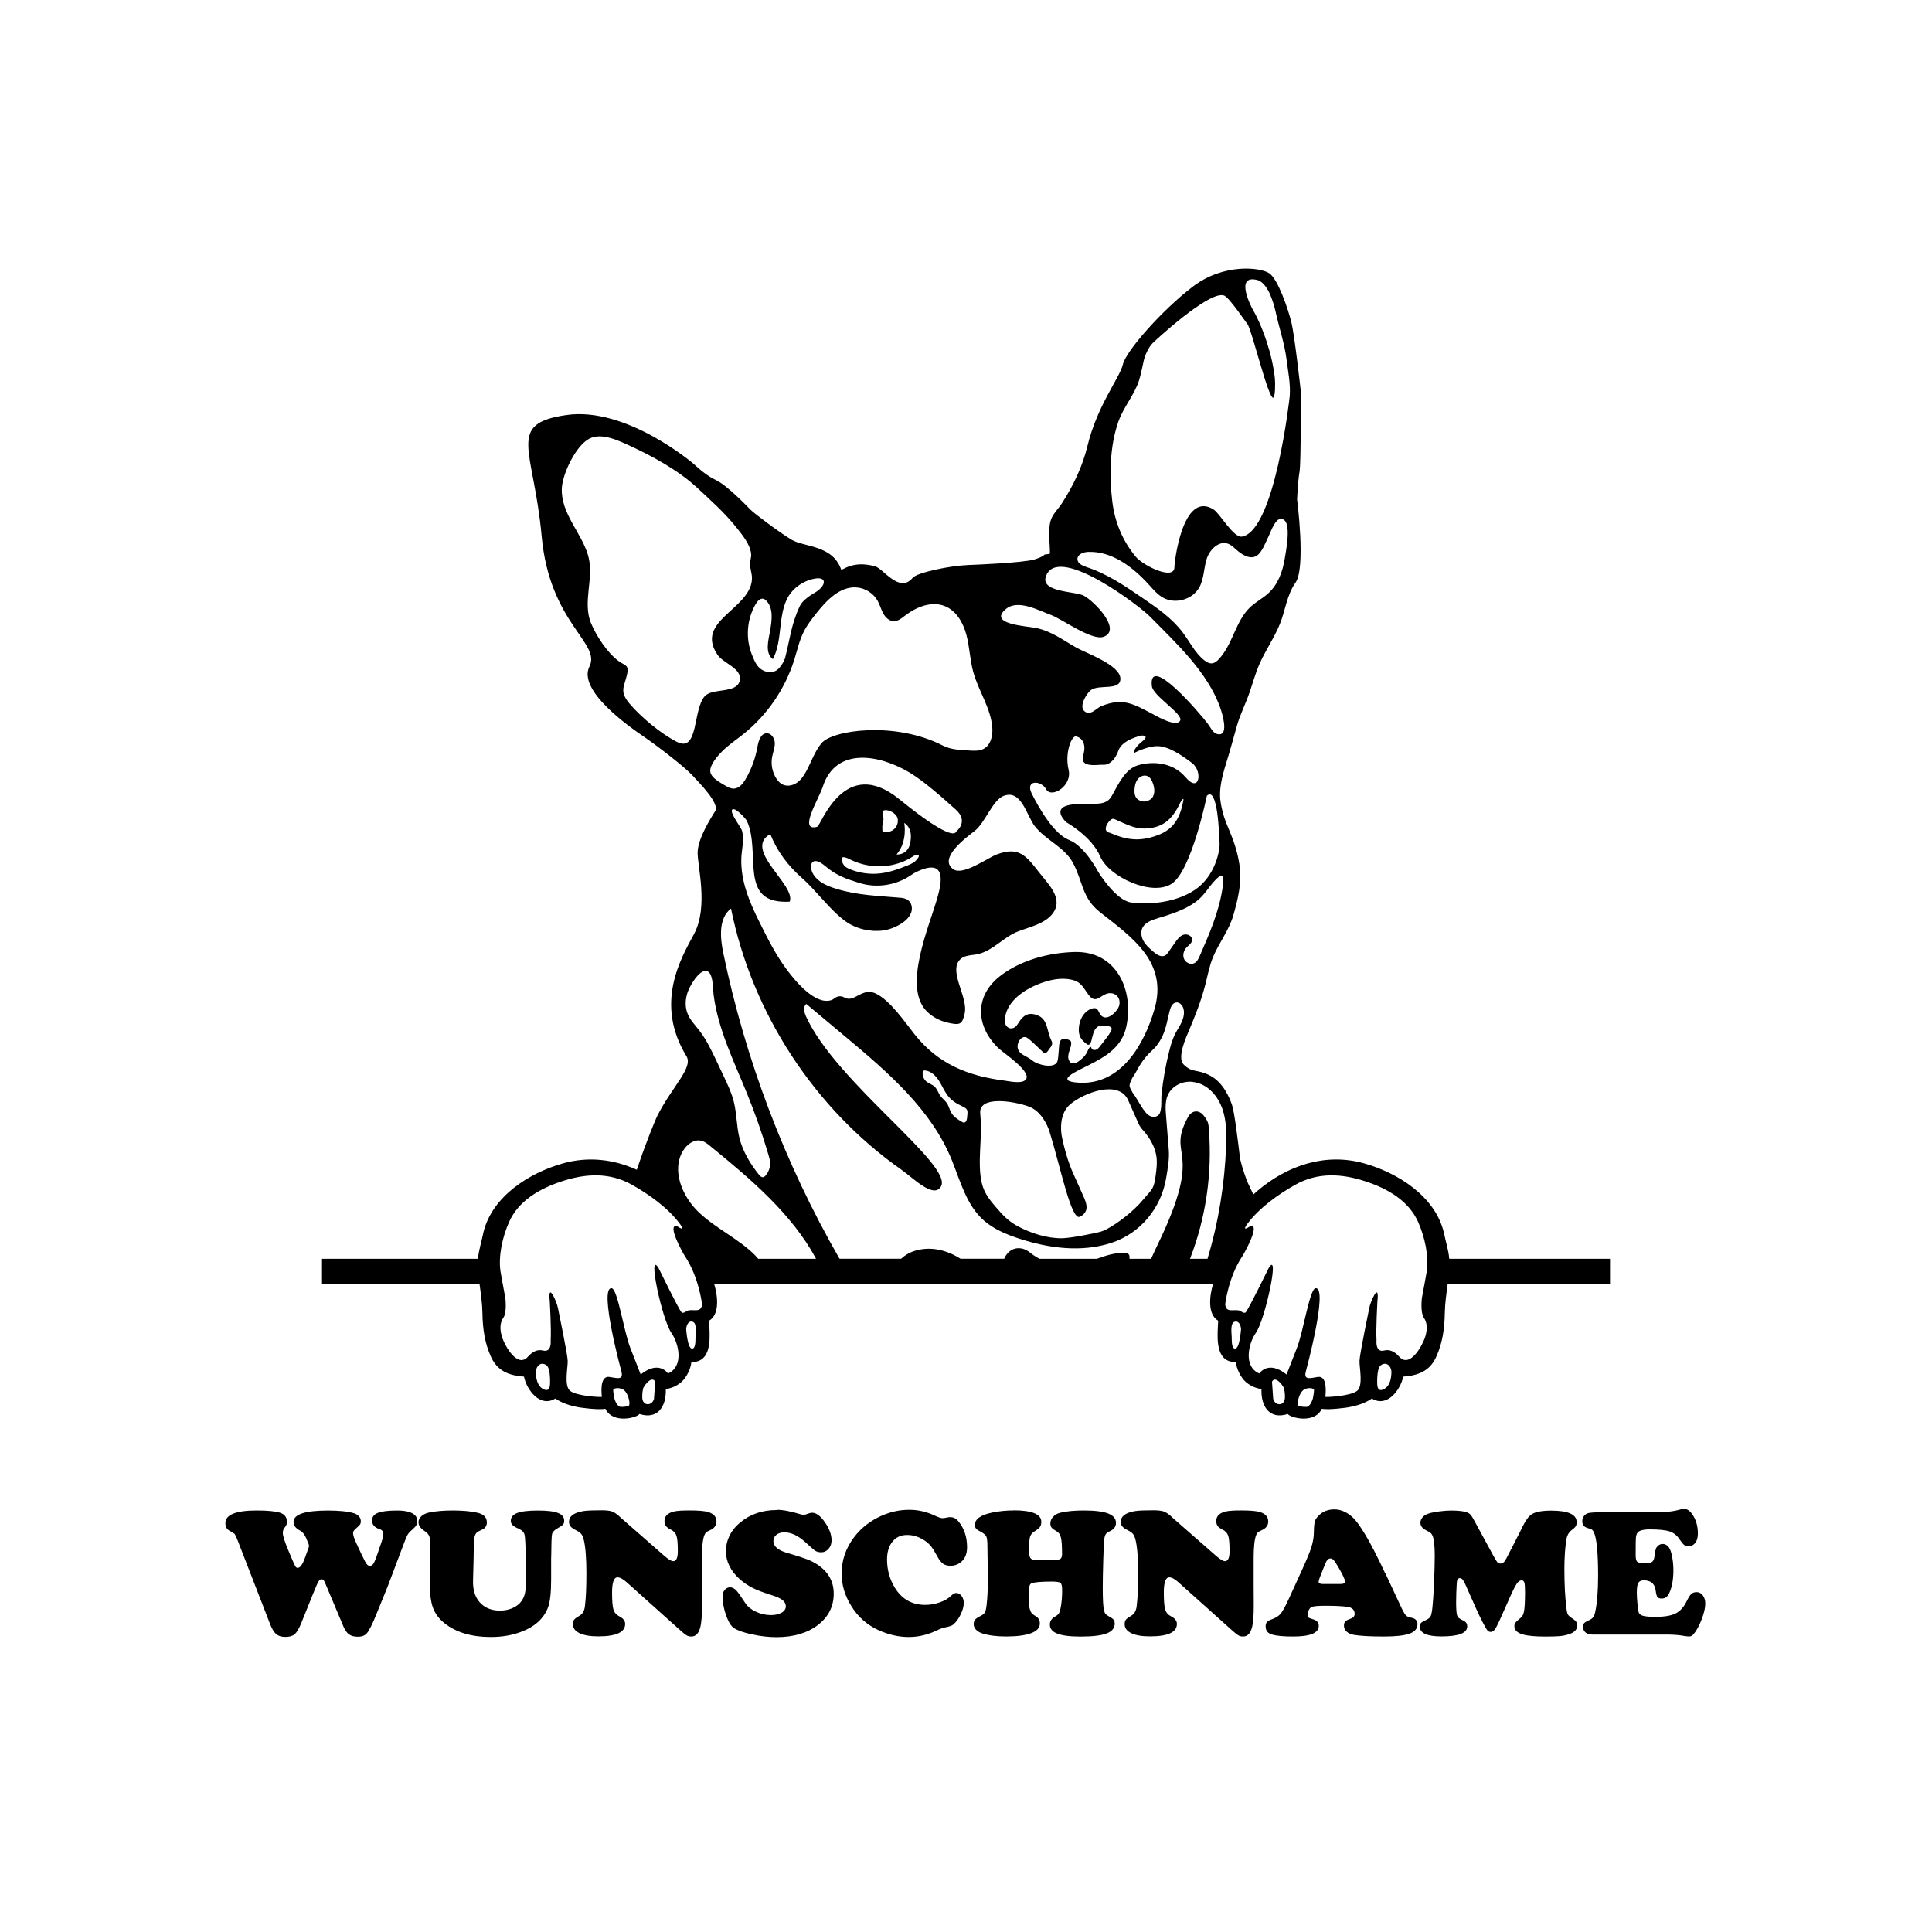
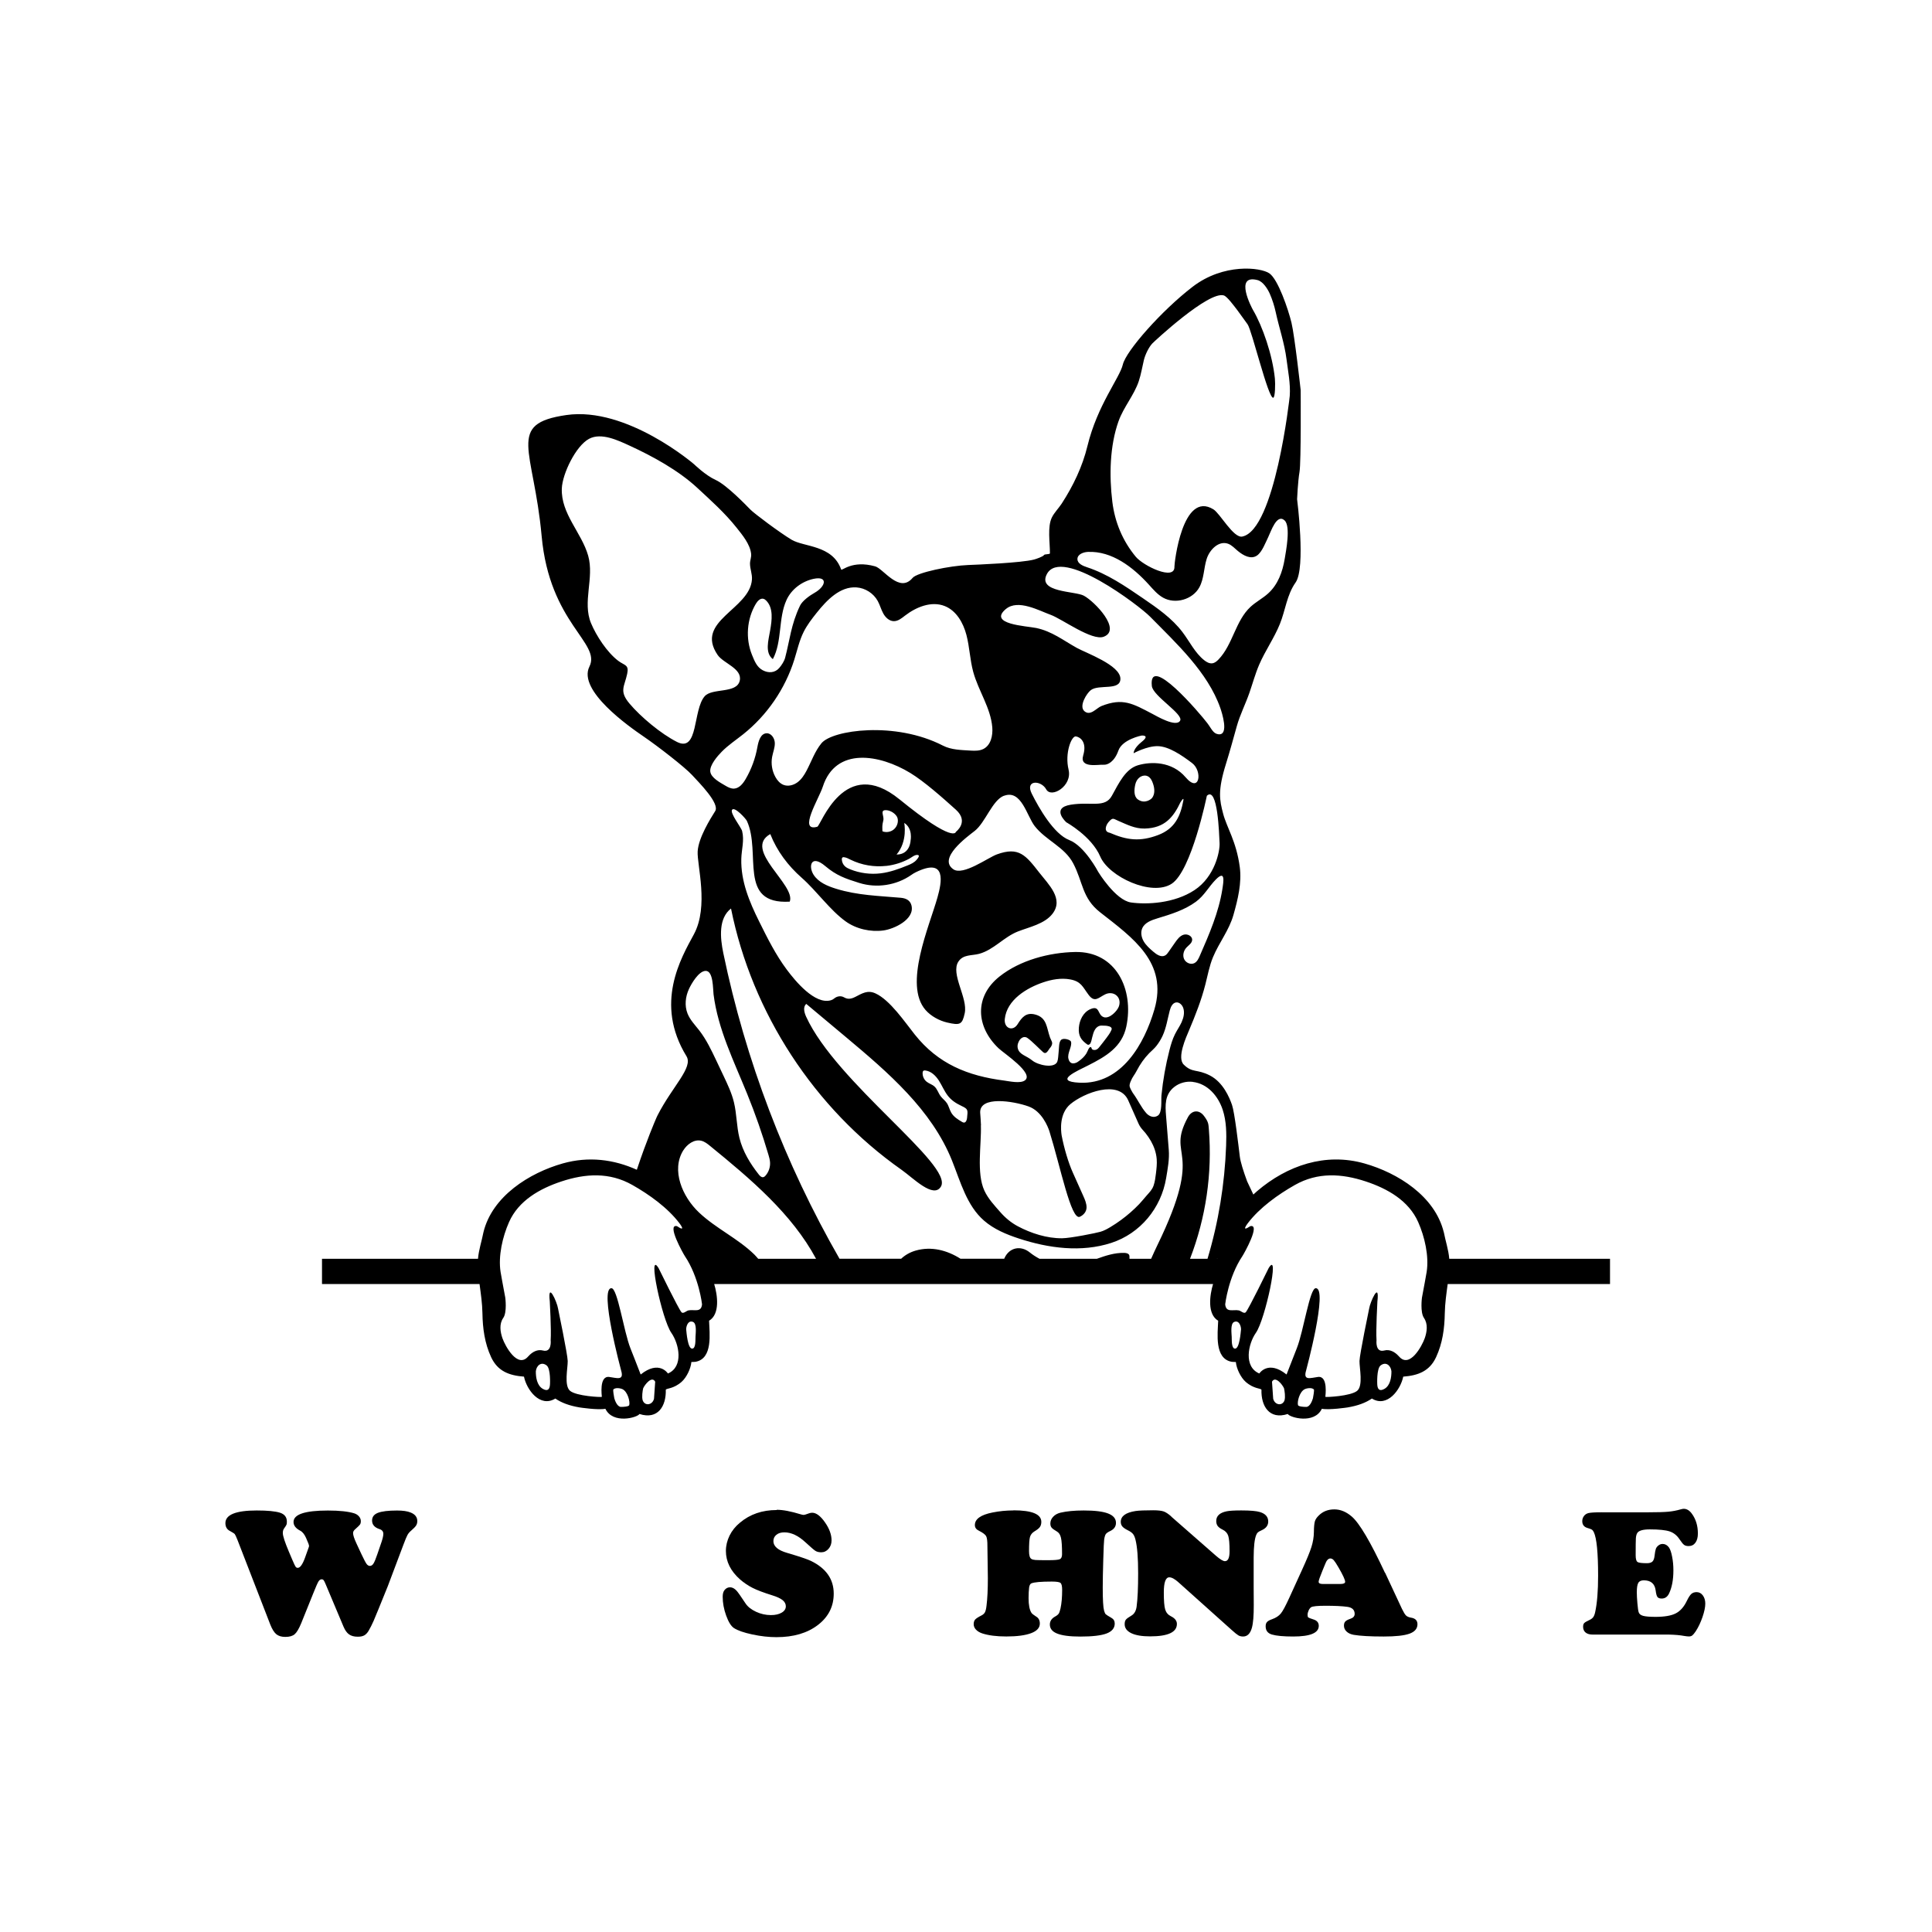
<svg xmlns="http://www.w3.org/2000/svg" width="1500" height="1500" viewBox="0 0 1500 1500">
  <g transform="translate(250.0, 208.574)">
    <svg width="1000" height="892.852" viewBox="0 0 529.64 472.89">
      2000/svg" viewBox="0 0 529.64 472.89"&gt;<defs>
        <style>.cls-1{fill-rule:evenodd;}</style>
      </defs>
      <path class="cls-1" d="M453.14,431.5c1.7,2.45,1.25,5.66.32,8.32-1.13,3.22-6.21,12.57-10.56,7.52-.02-.02-.17-.19-.2-.2-1.53-1.7-3.66-2.86-5.86-2.27-3.82,1.01-3.21-4.23-3.21-4.23-.29-4.25.36-15.92.36-15.92.99-8.68-2.99.21-3.39,2.92,0,0-3.93,18.88-3.97,21.55-.05,2.89,1.59,10.15-.97,12.27-2.64,2.18-12.77,2.69-13.07,2.47-.03-.14,1.26-8.75-3.03-8.18-3.16.42-6.17,1.64-4.89-2.64,0,0,9.17-33.95,3.99-33.85-2.5-.1-5.02,17.65-7.81,24.7,0,0-3.19,8.08-4.19,10.72-.02.03-.05.05-.03.06-7.6-6.09-11.2-.41-11.2-.41-6.55-2.78-4.6-12.16-1.4-16.73,3.82-5.4,10.03-34.44,5.24-26.6,0,0-8.15,16.71-9.41,18.15-.71.76-2.01-.59-2.83-.76-2.38-.48-5.28,1.07-5.63-2.5,0,0,1.25-11.16,7.07-19.82.72-1.08,7.58-13.3,3.28-12.33,0,0-.03,0-.05.02-3.98,2.66-1.15-.99-.99-1.23,4.82-6.36,12.43-11.81,19.37-15.73,9.36-5.29,19.21-4.73,29.17-1.43,8.88,2.94,17.63,7.87,21.53,16.74,2.65,6.01,4.48,13.91,3.47,20.44,0,0-1.35,7.68-1.94,10.61,0,0-.8,6.03.85,8.35M436.94,460.61c-2.09,1.24-2.93.18-3.01-1.85,0,0-.33-6.44,1.39-7.75,2.24-1.72,4.2.1,4.44,2.4.02,2.49-.46,5.8-2.81,7.2ZM407.48,464.53c-.3.99-1.17,3.41-2.65,3.53-1.01.05-3.31-.13-3.48-.71-.42-1.36.6-5.5,2.74-6.56.92-.46,3.09-.78,3.83.17.07.6-.22,2.53-.44,3.57ZM395.8,465.37c-.9,2.41-3.81,1.95-4.56-.35l-.1-.27s-.43-5.91-.49-7.05c1.36-2.54,4.28,1.2,4.94,2.7.24,1.07.63,3.53.2,4.97ZM375.45,444.1c-1.59-.03-1.29-3.83-1.37-4.85-.04-1.3-.62-5.39.98-6.11,1.96-.85,2.83,1.52,2.86,3-.14,1.34-.62,8-2.47,7.96ZM150.66,428.39c-.82.17-2.12,1.52-2.83.76-1.26-1.43-9.42-18.15-9.42-18.15-4.79-7.84,1.42,21.19,5.24,26.6,3.2,4.57,5.15,13.95-1.4,16.73,0,0-3.59-5.68-11.2.41.02-.02-.02-.04-.03-.06-.99-2.64-4.19-10.72-4.19-10.72-2.78-7.05-5.3-24.79-7.81-24.7-5.18-.1,3.99,33.85,3.99,33.85,1.28,4.27-1.73,3.06-4.9,2.64-4.29-.57-3,8.03-3.03,8.18-.3.22-10.43-.28-13.07-2.47-2.56-2.13-.92-9.38-.97-12.27-.04-2.67-3.97-21.55-3.97-21.55-.4-2.7-4.39-11.6-3.4-2.92,0,0,.66,11.67.36,15.92,0,0,.61,5.24-3.21,4.23-2.2-.58-4.33.57-5.86,2.27-.03.02-.18.19-.2.2-4.35,5.05-9.43-4.3-10.56-7.52-.92-2.66-1.38-5.87.32-8.32,1.65-2.31.85-8.35.85-8.35-.59-2.93-1.94-10.61-1.94-10.61-1.01-6.53.81-14.43,3.47-20.44,3.9-8.87,12.65-13.8,21.53-16.74,9.97-3.3,19.81-3.86,29.17,1.43,6.94,3.92,14.55,9.37,19.37,15.73.17.24,2.99,3.89-.98,1.23-.02-.01-.05-.02-.05-.02-4.3-.97,2.56,11.25,3.28,12.33,5.82,8.67,7.06,19.82,7.06,19.82-.35,3.56-3.26,2.01-5.63,2.5ZM153.59,439.25c-.08,1.02.22,4.82-1.37,4.85-1.84.04-2.33-6.62-2.47-7.96.03-1.48.9-3.85,2.86-3,1.6.72,1.02,4.81.98,6.11ZM136.52,464.75l-.09.27c-.75,2.29-3.66,2.75-4.56.35-.43-1.44-.05-3.9.2-4.97.66-1.5,3.58-5.24,4.94-2.7-.06,1.15-.49,7.05-.49,7.05ZM126.33,467.35c-.18.58-2.47.75-3.48.71-1.48-.12-2.36-2.54-2.65-3.53-.22-1.04-.51-2.96-.44-3.57.74-.95,2.91-.62,3.83-.17,2.14,1.06,3.16,5.2,2.74,6.56ZM93.75,458.76c-.08,2.03-.92,3.09-3.01,1.85-2.35-1.4-2.83-4.72-2.81-7.2.24-2.3,2.2-4.12,4.44-2.4,1.72,1.32,1.39,7.75,1.39,7.75ZM148.57,362.58c1.57-2.53,4.47-4.65,7.36-3.97,1.42.33,2.6,1.28,3.73,2.21,16.51,13.45,33.6,27.86,43.5,46.34h-23.78c-.52-.57-1.01-1.17-1.56-1.72-6.82-6.67-15.82-10.74-22.76-17.29-6.94-6.54-11.53-17.48-6.5-25.58ZM150.29,306.25c-1.26-3.2-.84-6.9.6-10.02,1-2.17,3.97-7.35,6.82-7.46,3.25-.12,3.03,7.46,3.3,9.63,1.8,14.33,8.39,27.54,13.82,40.93,3.33,8.19,6.25,16.56,8.75,25.04.29,1.01.59,2.02.66,3.07.14,1.96-.52,3.96-1.79,5.45-.27.32-.6.63-1,.71-.75.14-1.38-.51-1.84-1.1-3.56-4.49-6.6-9.52-7.97-15.09-1.18-4.79-1.08-9.82-2.25-14.62-.91-3.76-2.58-7.29-4.24-10.79-1-2.11-1.99-4.21-2.99-6.32-2.03-4.29-4.08-8.6-6.97-12.36-1.76-2.27-3.85-4.38-4.9-7.06ZM159.66,206.81c-.29-2.69,3.02-6.44,4.72-8.17,2.65-2.7,5.84-4.8,8.8-7.16,9.83-7.83,17.25-18.65,21.02-30.64,1.21-3.86,2.06-7.86,3.87-11.48,1.4-2.8,3.32-5.29,5.27-7.74,4.23-5.32,9.69-11.02,16.47-10.54,3.59.25,6.99,2.43,8.72,5.59.91,1.65,1.37,3.51,2.28,5.15.92,1.65,2.49,3.14,4.36,3.14,1.73,0,3.18-1.2,4.55-2.26,4.65-3.59,10.91-6.12,16.36-3.95,4.78,1.9,7.62,6.91,8.92,11.89,1.3,4.98,1.44,10.21,2.79,15.17,2.12,7.79,7.19,14.78,7.84,22.83.27,3.38-.61,7.32-3.63,8.86-1.55.8-3.39.79-5.13.69-3.91-.25-8.06-.26-11.55-2.06-19.63-10.11-45.45-6.44-49.94-.97-2.72,3.31-4.12,7.49-6.12,11.27-.95,1.8-2.09,3.57-3.72,4.78-1.64,1.22-3.86,1.8-5.76,1.07-1.47-.57-2.58-1.86-3.34-3.25-1.38-2.5-1.86-5.47-1.34-8.28.35-1.91,1.16-3.76,1.1-5.71-.06-1.94-1.46-4.07-3.4-3.98-2.46.12-3.32,3.23-3.76,5.66-.82,4.62-2.46,9.1-4.83,13.16-1.08,1.85-2.61,3.8-4.75,3.93-1.25.07-2.44-.52-3.52-1.17-2.1-1.25-5.99-3.23-6.27-5.83ZM145.98,194.62c-6.49-3.26-14.95-10.3-19.59-15.84-4.29-5.14-2-6.91-.89-12.19.8-3.81-1.08-3.35-3.69-5.33-4.56-3.45-9.01-10.26-11.18-15.46-3.64-8.74,1.4-18.64-1.17-27.73-2.69-9.53-11.28-17.28-10.84-27.72.25-6.01,5.74-17.46,11.21-20.38,5.05-2.7,12.07.72,16.72,2.85,9.42,4.32,20.04,10.16,27.71,17.27,5.65,5.24,11.41,10.37,16.22,16.43,2.36,2.96,5.55,6.8,5.98,10.73.16,1.48-.47,2.67-.46,4.07.02,2.26.95,4.22.8,6.5-.83,12.36-23.73,17-14.09,31.06,2.38,3.46,10.2,5.56,9.07,10.56-1.23,5.45-11.37,2.86-14.44,6.43-4.91,5.69-2.45,23.22-11.37,18.75ZM181.52,135.77c.47.12.86.44,1.19.78,2.96,3.05,2.3,7.96,1.58,12.16-.72,4.19-2.26,9.25,1.1,11.87,3.9-7.33,2.17-16.77,5.62-24.32,2.04-4.47,6.38-7.68,11.14-8.7,5.98-1.27,5.11,3.1.35,5.77-1.96,1.1-4.97,3.25-5.94,5.27-3.72,7.75-4.23,14.35-6.11,21.39-.39,1.46-1.4,3-2.38,4.16-1.76,2.1-4.46,2.28-6.87.98-2.4-1.3-3.34-3.75-4.37-6.28-2.75-6.73-2.16-14.75,1.56-21.01.69-1.16,1.84-2.41,3.15-2.07ZM237.44,218.21c-22.67-18.48-32.29,10.87-33.78,11.29-8.02,2.27.66-11.48,2.27-16.47,5.34-16.55,23.49-13.25,35.97-5.65,5.77,3.51,13.2,10.1,18.76,15.11,5.55,5.01,0,9.1,0,9.1,0,0-.55,5.1-23.22-13.39ZM232.03,245.61c1.75-.2,3.48-.59,5.16-1.13,1.48-.49,2.91-1.1,4.29-1.84.93-.5,2.15-1.59,3.28-1.56,1.41.02.27,1.39-.27,2.03-.97,1.13-2.3,1.73-3.64,2.27-3.58,1.46-7.25,2.8-11.08,3.27-4.23.52-8.58-.05-12.53-1.63-.79-.32-1.57-.68-2.19-1.25-.78-.72-1.25-1.75-1.29-2.81-.02-.33.05-.72.35-.88.15-.09.34-.08.51-.06.98.1,1.88.6,2.76,1.04,4.51,2.21,9.66,3.1,14.65,2.53ZM239.42,227.92c3.66,2.33,2.61,7.24,2.61,7.24,0,0-.12,5.77-5.77,5.77,4.7-5.52,3.16-13.01,3.16-13.01ZM231.67,222.68c1.57-.05,3.26.84,4.26,2,.26.29.48.61.63.97.16.37.22.78.24,1.18.06,1.5-.65,3-1.85,3.91-1.2.9-2.83,1.18-4.26.72-.07-.03-.14-.05-.19-.11-.05-.06-.05-.14-.06-.22-.04-.98-.07-1.97.1-2.94.09-.51.23-1,.32-1.51.25-1.65-1.41-3.92.81-4ZM280.52,216.75c7.1-2.62,9.29,8.31,12.57,12.5,4.61,5.88,12.22,8.52,15.79,15.25,4.09,7.72,3.59,14.31,11.11,20.19,13.39,10.48,27.97,20.59,22.29,39.98-4.08,13.94-13.43,30.92-30.78,30.08-11.03-.54-.96-4.82,3.67-7.17,7.17-3.63,13.8-7.49,15.58-15.94,3.2-15.17-4.16-30.96-21.03-30.64-10.67.2-22.65,3.36-31.11,10.07-10.42,8.27-9.73,20.63-.42,29.5,2.23,2.13,14.65,10.24,10.9,13.19-1.85,1.46-6.49.38-8.51.12-15.2-1.95-27.22-6.9-36.81-18.92-4.07-5.1-10.19-14.21-16.19-16.94-3.27-1.49-5.5.03-8.35,1.48-2,1.02-3.3.87-4.57.14-1.31-.75-2.91-.48-4.06.49-.36.31-.8.55-1.29.7-6.62,2.02-14.81-8.06-18.14-12.52-4.59-6.13-8.02-13.03-11.41-19.86-4.01-8.08-7.57-16.55-7.34-25.74.09-3.84,1.31-7.58.34-11.44-.4-1.58-5.13-7.41-4.12-8.76,1.06-1.41,5.66,3.69,6.07,4.57,6.07,13.15-3.94,34.48,17.63,33.22,2.61-6.9-19.41-21.39-8-27.79,2.76,7.01,7.3,13.02,12.92,17.97,6.17,5.44,11.55,13.23,18.06,17.93,4.37,3.14,10.27,4.46,15.58,3.73,4.32-.59,12.88-4.52,11.51-10.24-.53-2.21-2.35-3.01-4.4-3.19-9.1-.81-17.72-.97-26.57-3.7-3.57-1.1-7.3-2.64-9.31-5.79-2.19-3.44-1.07-8.54,4.85-3.52,4.49,3.8,8.11,5.09,13.96,6.91,7.19,2.24,15.23.99,21.34-3.26.58-.41,1.19-.8,1.83-1.11,12.96-6.38,10.69,4.28,8.98,10.31-3.35,11.92-14.02,35.87-4.91,46.3,2.22,2.54,5.66,4.41,8.92,5.16,5.32,1.24,6.17.83,7.19-3.81,1.38-6.29-5.93-16.22-2.59-21.26,2-3.02,5.5-2.37,8.53-3.19,5.98-1.62,10.16-6.94,15.97-9.2,4.67-1.82,10.98-3.09,14.2-7.29,4.69-6.11-1.6-11.97-5.41-16.86-5.61-7.19-8.42-10.83-17.48-7.53-3.69,1.35-13.89,8.88-17.89,6.12-6.5-4.47,5.57-13.28,8.75-15.75,4.42-3.43,7.29-12.74,12.11-14.52ZM281.24,139.95c4.99-4.17,13.7.72,18.37,2.39,4.67,1.68,17.02,10.86,21.85,9.02,7.48-2.85-3.71-14.46-8.19-16.88-3.6-1.94-19.23-1.27-15.18-8.9,6.02-11.35,38.03,13.05,42.42,17.52,10.83,11,23.72,22.85,28.88,37.55.62,1.77,3.71,11.25-.7,10.83-2.25-.22-2.85-2.24-4.67-4.63-3.01-3.96-24.25-28.92-22.78-15.22.44,4.13,13.19,11.6,11.62,14.27-1.66,2.83-9.65-1.9-11.44-2.84-8-4.18-12.1-6.7-20.94-3.18-2.05.82-4.5,4.24-6.97,2.1-2.39-2.07.98-7.4,2.62-8.65,3.36-2.57,12.26.43,12.18-4.74-.08-5.57-14.21-10.57-17.94-12.65-5.55-3.08-10.21-6.82-16.68-8.17-4.01-.83-20.01-1.5-12.45-7.83ZM315,116.48c9.79-.41,18.46,6.22,25.03,13.48,1.78,1.97,3.53,4.05,5.84,5.34,5.01,2.81,12.13.78,14.9-4.25,1.94-3.53,1.8-7.82,3.01-11.67,1.21-3.85,5.01-7.64,8.8-6.26,1.59.58,2.74,1.93,4.05,3,2.34,1.92,5.37,3.54,7.84,1.86,2.11-1.44,3.5-5.33,4.61-7.55,1.12-2.26,3.5-9.84,6.73-6.91,2.63,2.38.56,12.78.05,15.89-.88,5.26-2.75,10.49-6.8,14.15-2.24,2.03-4.99,3.44-7.21,5.48-6.25,5.77-7.29,15.54-13.19,21.67-.69.72-1.5,1.41-2.48,1.57-1.25.2-2.46-.5-3.45-1.29-3.8-3.05-5.95-7.65-8.89-11.53-4.31-5.69-10.3-9.84-16.2-13.88-7.28-4.99-14.69-10.05-23.07-12.8-1.77-.58-3.94-1.52-3.93-3.37,0-1.95,2.43-2.86,4.38-2.94ZM327.54,62.76c2.08-5.85,6.37-10.66,8.32-16.46.95-2.85,1.41-5.8,2.11-8.72.52-2.14,1.97-5.24,3.49-6.84.79-.83,23.18-21.68,29.39-19.72,1.35.43,4.09,4.17,5.48,5.97,1,1.3,1.97,2.77,4.27,5.89,1.8,2.46,8.48,30.53,10.55,30.21.83-.13.89-5.84.69-7.87-.98-9.74-5.08-21.55-9.01-28.23-.44-.74-7.92-14.85,1.89-12.28,2.25.59,4.18,3.67,5.05,5.68,1.04,2.4,1.84,4.91,2.4,7.47,1.38,6.38,3.62,12.84,4.44,19.32.62,4.98,1.7,10.11,1.34,15.15-.05.7-6.09,55.15-19.53,57.84-3.62.72-9.12-9.51-11.86-11.19-12.77-7.89-16.09,22.32-16.03,23.53.27,6.07-12.82-.32-15.9-4.04-5.41-6.53-8.61-14.22-9.64-22.63-1.3-10.65-1.08-22.91,2.55-33.1ZM334.41,212.18c.62-2.73,2.47-3.44,2.97-3.58,0,0,.02-.01.03-.01.05-.02.09-.03.09-.03l.12-.02c1.3-.28,2.81.06,3.8,2.44,2.04,4.91-.31,6.92-.31,6.92-.15.14-2.69,2.42-5.61.37-1.76-1.24-1.54-4.04-1.09-6.07ZM338.35,230.24c8.18-.21,11.76-4.68,14.67-10.84h.02s1.48-2.49,1.16-.7c-1.2,6.39-3.43,11.59-10.41,14.22-7.38,2.78-12.74,2.15-19.87-.95-2.53-.41-1.64-3.03-.5-4.37,1.79-2.08,1.93-1.42,4.07-.51,3.52,1.5,6.78,3.25,10.86,3.15ZM307,206.01c-1.64-6.74,1.18-13.93,3-13.66,1.82.27,4.65,2.36,3.01,7.82-1.64,5.47,6.55,3.64,8.28,3.83,1.73.18,4.55-1.18,6.19-5.82,1.64-4.64,9.56-6.19,9.56-6.19,0,0,3.64-.27.09,2.54-3.55,2.83-3.38,4.74-3.38,4.74,0,0,5.48-3.01,9.95-2.91,4.45.09,9.74,3.65,14.1,6.96,4.37,3.32,3.1,12.61-2.64,5.88-5.74-6.74-14.39-6.51-19.57-5.01-5.19,1.5-7.92,7.38-10.79,12.57-2.87,5.19-8.6,2.32-16.94,3.68-8.33,1.37-1.77,7.24-1.77,7.24,0,0,10.38,5.74,13.93,14.07,3.55,8.33,21.17,16.52,29.36,11.2,8.2-5.33,14.48-36.19,14.48-36.19,4.51-4.19,5.05,16.02,5.23,19.42.18,3.39-1.91,13.81-10.29,19.36-8.38,5.55-19.76,6.01-26.13,5.1-6.38-.91-13.47-12.56-13.47-12.56,0,0-5.55-10.65-11.93-13.11-6.37-2.46-12.47-13.2-15.39-19.03-2.92-5.83,3.82-5.65,5.92-1.82,2.09,3.82,10.83-1.37,9.19-8.1ZM370.24,255.18c-1.52,9.59-5.43,18.58-9.29,27.41-.51,1.16-1.09,2.42-2.23,2.99-1.51.76-3.53-.14-4.22-1.69-.69-1.55-.19-3.46.96-4.7.92-.99,2.29-1.81,2.36-3.16.08-1.62-2.01-2.62-3.56-2.12-1.54.5-2.58,1.92-3.5,3.25-.88,1.26-1.76,2.51-2.63,3.77-.4.58-.83,1.18-1.45,1.51-1.61.87-3.5-.4-4.88-1.6-1.44-1.24-2.89-2.52-3.87-4.15-.97-1.63-1.39-3.71-.63-5.45,1.05-2.37,3.83-3.35,6.31-4.1,5.51-1.66,11.12-3.4,15.76-6.81,3.49-2.56,5.26-6.18,8.21-9.16,3.96-3.99,3.17.75,2.66,3.99ZM353.54,309.75c-.8,1.76-1.93,3.35-2.79,5.07-1.04,2.08-1.69,4.33-2.27,6.57-1.56,6.07-2.66,12.26-3.28,18.5-.21,2.07.42,7.21-1.54,8.43-1.71,1.08-3.64.2-4.78-1.14-2.14-2.49-3.32-5.27-5.25-7.92-.07-.09-.13-.18-.2-.26-.31-.44-1.23-2.18-1.32-2.71-.12-.73.17-1.46.45-2.15.77-1.9,1.54-2.51,2.47-4.34,1.35-2.61,3.05-5.06,5.11-7.17,1.03-1.04,2.13-1.91,3.03-3.08.98-1.27,1.82-2.64,2.49-4.09,1.51-3.27,2.03-6.89,2.94-10.37.38-1.44,1.1-3.1,2.56-3.34,1.37-.22,2.6,1.02,3.02,2.35.59,1.84.14,3.86-.65,5.63ZM299.35,316.08c-1.43-3.92-1.17-8.1-6.12-9.38-3.71-.96-5.43,1.17-7.18,3.98-1.98,3.18-5.68,1.7-5.28-2.12.83-7.93,9.09-12.83,15.86-15.1,3.51-1.18,7.32-1.86,11-1.19,4.56.83,5.14,3.06,7.6,6.35,2.5,3.35,4.05,1.17,6.76-.17,3.38-1.69,6.97.96,5.74,4.82-.62,1.94-3.9,5.33-6.26,4.53-2.7-.91-1.49-5.06-5.54-3.28-2.93,1.29-4.46,4.55-4.7,7.59-.26,3.29.87,5.1,3.47,6.92.56.39,1.18-.21,1.32-.54.47-1.13.37-1.13.67-2.3.31-1.15.56-2.37,1.23-3.38.49-.76,1.26-1.38,2.14-1.52.36-.05.72-.03,1.07-.01h0s.04,0,.04,0c.2.01.42.03.63.03.05,0,.1-.01.14-.02,1.06.06,2.78.32,2.8,1.3,0,.02-.01.03-.02.05,0,.19-.06.4-.2.64-.47,1.1-1.25,2.12-1.92,3.02-.97,1.3-1.96,2.57-2.98,3.83-.09.11-.18.21-.27.32-1.11,1.34-2.76.84-2.85.26-.1-.59-.68-1.47-1.75,1.17-.99,2.43-3.85,4.24-4.29,4.51-1.46.7-2.94.71-3.5-1.42-.62-2.34,1.55-4.99,1.05-7.06-.2-.83-2.92-1.61-3.93-.89-1.15.81-.97,3.41-1.15,4.88-.19,1.66-.16,3.15-.59,4.26,0,0,0,0,0,0-1.29,2.86-7.94,1.38-10.3-.57-2.36-1.95-5.22-2.33-5.9-4.87-.38-1.42.19-2.7.77-3.57.2-.27,1.51-1.89,3.13-.82,1.75,1.17,5.26,4.8,6.48,5.86,1.22,1.06,1.91-.46,2.64-1.46,0,0,0-.02,0-.02.27-.3.53-.62.73-.98.85-1.57.02-2.08-.56-3.66ZM270.98,352.25c-.06-1.72-.21-3.44-.33-5.17-.29-6.96,13.43-4.86,19.84-2.59,5.53,1.95,8.02,8.38,8.63,10.24,4.56,14.65,8.91,36.73,12.5,35.15,1.53-.68,2.71-2.06,2.77-3.73.05-1.68-.65-3.28-1.33-4.8l-4.35-9.72c-1.78-3.96-3.57-9.95-4.57-15.24-.32-2.02-1.03-8.94,3.59-12.82,5.46-4.58,19.91-10.32,23.81-1.53.01.03.02.05.03.08l4.18,9.42c.41.92.97,1.77,1.65,2.52.45.49.95,1.05,1.24,1.42.82,1.03,1.58,2.13,2.23,3.28,1.29,2.27,2.17,4.8,2.37,7.42.15,1.98-.08,3.97-.32,5.94-.2,1.67-.42,3.36-.97,4.96-.57,1.65-1.7,2.78-2.85,4.07-1.03,1.16-1.96,2.37-3.04,3.5-2.29,2.39-4.79,4.58-7.47,6.54-1.44,1.06-2.93,2.05-4.47,2.97-1.28.76-2.59,1.48-4.02,1.89-1.77.52-12.34,2.65-15.78,2.67-6.22.05-12.72-2.02-18.2-4.94-2.72-1.45-5.12-3.44-7.16-5.77-2.4-2.74-5.03-5.51-6.58-8.88-3.34-7.25-1.17-18.9-1.44-26.87ZM246.96,330.77c.01-.35.1-.75.39-.94.22-.14.49-.14.75-.1,2.36.28,4.24,2.11,5.54,4.11,1.29,2,2.18,4.24,3.61,6.14,1.53,2.03,3.48,3.26,5.74,4.33,2.73,1.29,2.62,1.6,2.26,4.99-.09.83-.47,1.88-1.3,1.85-.28,0-.54-.15-.78-.29-1.71-.99-3.45-2.1-4.43-3.81-.72-1.24-.99-2.72-1.79-3.91-.71-1.06-1.8-1.82-2.56-2.84-.96-1.28-1.38-2.96-2.58-4.02-.92-.82-2.19-1.15-3.16-1.92-1.07-.84-1.71-2.21-1.67-3.57ZM358.09,334.43c6.09.72,10.41,5.81,12.27,11.39,1.57,4.75,1.61,9.87,1.42,14.88-.58,15.72-3.13,31.39-7.65,46.46h-7.19c6.52-16.88,9.19-35.05,7.75-53.21-.18-2.21-.12-3.04-2.02-5.55-2.02-2.67-5-2.4-6.59.54-9.28,17.14,7.39,11.64-12.54,52.58-.92,1.88-1.76,3.76-2.59,5.63h-8.9c.03-.74,0-1.39-.18-1.65-.43-.64-1.3-.75-2.07-.77-3.81-.08-7.49,1.1-11.15,2.42h-23.61c-1.42-.77-2.77-1.61-3.97-2.59-3.72-3.01-8.4-2.09-10.4,2.26-.05.11-.08.21-.13.32h-17.97c-5.52-3.5-11.99-5.22-18.5-3.34-2.22.64-4.26,1.78-5.92,3.34h-25.34c-22.42-39.03-38.65-81.61-47.79-125.69-1.33-6.42-2.01-14.31,3.17-18.33,8.63,42.94,34.26,82.23,70.09,107.42,4.88,3.43,13.17,12.03,16.23,6.92,5.27-8.85-42.99-42.67-55.43-69.86-.79-1.72-1.38-4.03.06-5.25,5.44,4.55,10.87,9.1,16.31,13.65,17.3,14.49,35.25,29.86,43.63,50.8,3.49,8.72,6.06,18.51,13.15,24.66,4.07,3.54,9.17,5.67,14.3,7.35,12.26,4.03,25.71,5.81,38.01,1.82,11.93-3.87,20.53-14.3,22.58-26.66.64-3.85,1.39-7.77,1.08-11.64-.37-4.67-.74-9.34-1.12-14.01-.33-4.17-.62-8.65,3.33-11.78,2.16-1.72,4.96-2.46,7.7-2.14ZM368.05,407.16c.03-.07.05-.15.08-.23,0,.08,0,.15,0,.23h-.08ZM461.29,396.25c-3.6-14.81-18.86-24.41-32.64-28.3-16.03-4.54-31.72.81-44.09,11.36,0,0-.67.59-1.58,1.43-1.53-3.27-2.53-5.36-2.56-5.44-1.53-4.12-2.74-8.01-3-10.14-.58-4.75-2.13-18.13-3.2-21.24-1.07-3.11-3.68-9.34-9.08-12.13-5.4-2.78-7.19-.93-10.79-4.49-2.86-2.83.98-11.22,2.2-14.11,2.59-6.13,5.04-12.34,6.69-18.8.97-3.79,1.66-7.68,3.16-11.29,2.51-6.02,6.6-11,8.4-17.35,1.79-6.31,3.48-13.16,2.59-19.77-1.43-10.56-5.36-16.2-6.83-21.85-1.48-5.64-2.3-9.42,1.18-20.55,1.59-5.1,2.99-10.26,4.43-15.41,1.33-4.75,3.56-9.06,5.19-13.74,1.34-3.85,2.4-7.8,4.01-11.55,2.47-5.77,6.17-10.93,8.52-16.76,2.28-5.62,2.85-11.97,6.46-17.06,4.26-6.01.62-34.26.62-34.26,0,0,.32-7.36.99-11.2.7-4.07.48-33.64.48-33.64,0,0-2.47-22.33-3.78-27.73-1.3-5.4-5.51-17.86-9.11-20.31-3.6-2.46-18.82-4.26-31.59,5.57-12.77,9.82-27.33,26.35-28.64,31.92-1.31,5.56-10.48,16.69-14.57,33.56-2.04,8.41-5.86,16.38-10.56,23.62-1.22,1.88-3.09,3.74-4.06,5.73-1.89,3.87-.77,10.35-.8,14.74,0,.48-2.19.26-2.42.69-.37.68-3.36,1.67-4.1,1.87-5.14,1.38-23.84,2.13-27.07,2.25-7.52.28-21.03,3.09-22.86,5.28-5.46,6.56-12-3.78-15.41-4.73-9.66-2.69-13.7,2.09-13.99,1.28-3.58-10.15-15.29-9.15-20.44-12.26-4.91-2.96-15.33-10.76-16.94-12.42-1.59-1.63-9.7-10.09-14.25-12.14-4.13-1.86-8.84-6.44-8.84-6.44,0,0-27.62-23.84-52.52-20.24-24.9,3.6-13.45,13.75-10.17,49.76,3.27,36.01,24.55,43.87,19.64,53.69-4.91,9.82,16.37,24.7,22.26,28.72,5.89,4.02,17.03,12.66,19.97,15.87,2.95,3.21,11.46,11.71,9.49,14.83-1.96,3.11-6.88,10.97-7.2,16.54-.33,5.57,4.69,22.56-1.56,34.13-5.27,9.76-16.34,28.41-3.04,50.12,2.84,4.63-5.76,12.32-11.88,24.28-.28.54-.57,1.22-.88,1.96h0s-3.64,8.36-7.66,20.45c-9.43-4.27-19.85-5.6-30.43-2.61-13.78,3.9-29.04,13.5-32.64,28.3-.73,3.78-1.92,7.14-2.24,10.91H0s0,10.38,0,10.38h64.78c.53,3.99,1.13,7.97,1.19,12.01.1,6.23.92,12.34,3.57,18.05,2.7,5.83,7.44,7.56,13.52,8.03,1.06,5.31,6.55,12.9,12.89,9.01,2.62,1.79,5.82,2.95,10.03,3.66,0,0,7.6,1.16,10.55.54,3.08,6.44,13.16,3.63,14.02,2.15,7.58,2.45,11.02-3.24,10.82-9.98.28-.61,3.19-.32,6.5-3.24,2.04-1.8,3.78-5.42,4.03-8.16,0,0,1.56-.03,1.68-.08,7.23-1.28,5.77-11.71,5.59-16.89,4.56-2.69,3.5-10.51,2.1-15.1h205.15c-1.4,4.6-2.46,12.41,2.1,15.1-.18,5.18-1.64,15.62,5.59,16.89.13.05,1.68.08,1.68.08.25,2.74,2,6.36,4.03,8.16,3.31,2.92,6.22,2.62,6.5,3.24-.2,6.74,3.25,12.44,10.82,9.98.86,1.48,10.95,4.29,14.02-2.15,2.95.61,10.54-.54,10.54-.54,4.21-.71,7.41-1.88,10.03-3.66,6.34,3.89,11.82-3.7,12.89-9.01,6.09-.47,10.82-2.2,13.52-8.03,2.65-5.71,3.47-11.82,3.57-18.05.07-4.04.66-8.03,1.19-12.01h66.75s0-10.38,0-10.38h-66.1c-.33-3.77-1.51-7.13-2.24-10.91Z" />
    </svg>
    <g transform="translate(-75.0, 962.852) scale(3.833)" fill="#000000">
      <path d="M16.86,7.15l-.53-1.27c-.33-.74-.73-1.23-1.22-1.47-.87-.46-1.31-1.04-1.31-1.74,0-1.55,2.32-2.32,6.97-2.32,2.32,0,4.09.19,5.3.56.41.13.74.34.99.63.25.29.37.61.37.96,0,.3-.06.53-.17.69s-.43.47-.95.93c-.3.25-.45.52-.45.8,0,.42.23,1.12.69,2.11l1.03,2.21c.47,1,.81,1.64,1.01,1.92.2.27.43.41.68.41.28,0,.52-.16.72-.47s.46-.93.77-1.85l.87-2.54c.24-.73.36-1.27.36-1.63,0-.48-.25-.8-.76-.96-1.02-.33-1.52-.91-1.52-1.74,0-.73.39-1.25,1.18-1.56.79-.31,2.08-.47,3.88-.47,1.17,0,2.09.13,2.74.4.91.36,1.36.94,1.36,1.74,0,.35-.08.65-.25.91-.16.25-.49.59-.99,1.02-.33.28-.58.57-.75.89-.18.32-.44.96-.81,1.94l-3.18,8.44c-1.59,3.93-2.54,6.27-2.87,7.02-.33.75-.67,1.42-1.02,2.02-.27.44-.56.74-.89.92-.33.18-.76.26-1.31.26-.73,0-1.31-.16-1.75-.47-.44-.31-.81-.83-1.12-1.56l-3.59-8.53c-.19-.47-.34-.77-.44-.89-.1-.12-.23-.18-.4-.18-.25,0-.47.15-.65.45-.18.3-.53,1.08-1.03,2.34l-2.47,6.13c-.46,1.11-.9,1.85-1.32,2.21-.42.36-1.05.54-1.9.54-.76,0-1.36-.18-1.81-.54-.44-.36-.84-1-1.21-1.92L2.47,6.37c-.28-.7-.47-1.12-.57-1.24-.1-.13-.43-.33-.97-.63-.62-.31-.93-.85-.93-1.6C0,1.2,2.12.34,6.35.34c2.17,0,3.73.15,4.7.45.93.3,1.4.9,1.4,1.8,0,.28-.02.48-.07.61s-.22.41-.53.84c-.15.23-.22.51-.22.85,0,.61.41,1.86,1.22,3.78l.74,1.74c.31.73.52,1.17.63,1.32.1.15.25.23.44.23.47,0,.96-.67,1.45-2.01l.74-2.07c.06-.15.09-.26.09-.35,0-.1-.03-.22-.09-.38Z" />
-       <path d="M65.98,9.78v4.43c0,2.67-.2,4.57-.6,5.68-.86,2.35-2.75,4.05-5.66,5.1-1.77.65-3.76.98-5.99.98-3.88,0-6.99-.93-9.33-2.78-1.14-.91-1.92-1.96-2.36-3.16-.44-1.2-.65-2.93-.65-5.19,0-.88.03-2.33.09-4.36.04-1.43.05-2.37.05-2.83,0-1-.08-1.7-.23-2.09s-.48-.75-.99-1.09c-.8-.52-1.2-1.1-1.2-1.74,0-.47.2-.89.61-1.25.41-.36.94-.61,1.61-.74,1.33-.27,2.9-.4,4.72-.4,2,0,3.65.15,4.97.45,1.29.29,1.94.95,1.94,1.98,0,.51-.19.91-.56,1.22-.08.07-.45.26-1.09.56-.39.17-.65.48-.79.93-.14.45-.21,1.19-.21,2.21s-.05,3.33-.15,6.83c-.06,2.08.5,3.67,1.69,4.76.97.9,2.21,1.34,3.74,1.34.97,0,1.85-.18,2.63-.54.79-.36,1.39-.84,1.8-1.46.33-.47.55-1,.67-1.58.12-.58.18-1.37.18-2.38v-3.99c-.06-3.06-.15-4.86-.26-5.38-.12-.53-.51-.94-1.17-1.24-.63-.28-1.06-.53-1.29-.76-.23-.23-.34-.51-.34-.85,0-.73.43-1.25,1.3-1.59s2.25-.5,4.17-.5,3.23.16,4.08.49c.84.33,1.26.85,1.26,1.56,0,.35-.07.61-.22.78-.15.17-.53.43-1.14.78-.64.36-1.01.75-1.1,1.17-.09.42-.15,1.97-.17,4.66Z" />
-       <path d="M79.83,1.58l9.04,7.92c.85.74,1.46,1.11,1.83,1.11.63,0,.94-.67.94-2.02,0-1.52-.09-2.57-.27-3.12s-.56-.97-1.14-1.25c-.47-.23-.81-.47-1-.74-.19-.26-.29-.6-.29-1.01,0-1.02.7-1.67,2.09-1.96.57-.12,1.56-.18,2.98-.18,1.83,0,3.09.11,3.79.33,1.11.34,1.67.98,1.67,1.92,0,.79-.45,1.38-1.36,1.78-.36.16-.61.3-.74.42s-.25.3-.34.54c-.33.8-.5,2.31-.51,4.54v5.92c0,.91,0,2.15.02,3.72.01,2.13-.12,3.67-.38,4.61-.33,1.17-.92,1.76-1.78,1.76-.38,0-.7-.08-.97-.24-.27-.16-.72-.52-1.35-1.09l-10.76-9.64c-.75-.68-1.37-1.02-1.87-1.02-.74,0-1.11,1.02-1.11,3.07,0,1.68.09,2.83.28,3.45s.57,1.07,1.15,1.36c.81.4,1.22.92,1.22,1.56,0,1.68-1.81,2.52-5.43,2.52-1.63,0-2.9-.21-3.8-.64-.9-.43-1.35-1.04-1.35-1.82,0-.41.08-.72.25-.93.17-.21.55-.48,1.14-.83.57-.34.91-.94,1.03-1.8.21-1.56.31-3.81.31-6.74,0-3.12-.18-5.4-.54-6.83-.13-.52-.3-.91-.51-1.16-.21-.25-.54-.5-1.02-.73-.54-.27-.92-.53-1.13-.78-.21-.25-.32-.56-.32-.93,0-1.16,1-1.89,3-2.2.68-.1,1.86-.15,3.56-.15.97,0,1.67.08,2.11.23s.96.49,1.57,1.03Z" />
      <path d="M111.67.2c1.25,0,2.88.31,4.9.93.24.07.44.11.58.11.12,0,.48-.11,1.09-.33.19-.07.4-.11.62-.11.81,0,1.67.64,2.57,1.92.9,1.28,1.35,2.51,1.35,3.67,0,.68-.2,1.25-.61,1.72-.41.47-.9.7-1.48.7-.48,0-.88-.1-1.18-.29-.3-.19-.97-.77-2-1.72-1.45-1.35-2.88-2.03-4.28-2.03-.68,0-1.22.16-1.62.49-.41.33-.61.76-.61,1.29,0,1.05.93,1.85,2.78,2.38,2.5.74,4.11,1.28,4.81,1.62,3.09,1.5,4.63,3.71,4.63,6.63,0,2.58-1.05,4.68-3.16,6.32-2.15,1.67-4.97,2.5-8.44,2.5-1.55,0-3.18-.18-4.9-.55s-2.96-.8-3.72-1.3c-.58-.39-1.1-1.23-1.57-2.53-.47-1.3-.7-2.57-.7-3.8,0-.59.12-1.04.36-1.34.3-.39.68-.58,1.14-.58s.9.24,1.33.71c.25.27.85,1.12,1.8,2.56.45.68,1.16,1.24,2.13,1.69s1.98.67,3.02.67c.9,0,1.62-.17,2.18-.5.56-.33.83-.76.83-1.28,0-.48-.22-.9-.65-1.25-.44-.35-1.14-.68-2.12-.98-1.73-.54-3.05-1.04-3.96-1.5s-1.75-1.03-2.54-1.71c-1.91-1.69-2.87-3.62-2.87-5.77,0-1.07.25-2.1.74-3.11.5-1.01,1.2-1.88,2.11-2.62,2.03-1.71,4.51-2.56,7.44-2.56Z" />
-       <path d="M138.52.2c1.77,0,3.47.39,5.12,1.16.77.36,1.31.54,1.62.54.22,0,.57-.05,1.05-.16.16-.04.33-.05.53-.05.63,0,1.18.29,1.65.87,1.16,1.4,1.74,3.15,1.74,5.23,0,1.46-.5,2.54-1.51,3.21-.54.36-1.16.54-1.83.54-.62,0-1.12-.13-1.51-.4-.39-.27-.76-.74-1.13-1.42-.52-.96-.94-1.64-1.27-2.06-.33-.42-.73-.8-1.2-1.13-1.17-.82-2.4-1.23-3.69-1.23s-2.24.45-2.97,1.35c-.73.9-1.1,2.11-1.1,3.62,0,2.08.53,3.99,1.58,5.72,1.43,2.31,3.47,3.47,6.14,3.47.98,0,1.95-.16,2.91-.49.96-.33,1.71-.75,2.24-1.27.46-.44.83-.65,1.13-.65.42,0,.79.2,1.09.59.3.39.45.87.45,1.42,0,.7-.21,1.49-.64,2.36-.42.87-.93,1.56-1.52,2.05-.25.21-.78.39-1.58.54-.46.08-1.07.31-1.83.67-1.79.86-3.66,1.29-5.59,1.29s-4.04-.45-6.04-1.36c-2.34-1.05-4.18-2.67-5.54-4.85-1.33-2.12-2-4.33-2-6.64,0-2.69.84-5.14,2.51-7.35,1.45-1.92,3.35-3.39,5.68-4.41,1.78-.77,3.61-1.16,5.5-1.16Z" />
      <path d="M159.61.31c3.78,0,5.66.78,5.66,2.34,0,.42-.1.77-.29,1.04-.19.27-.56.56-1.11.89-.47.29-.77.67-.9,1.14-.13.47-.19,1.43-.19,2.87,0,.85.16,1.37.47,1.56.18.12.46.19.83.22s1.24.04,2.61.04c1.25,0,2.02-.07,2.32-.2s.46-.47.46-1c0-1.6-.07-2.71-.22-3.34-.14-.63-.43-1.06-.85-1.29-.53-.3-.88-.56-1.05-.77-.17-.21-.25-.49-.25-.84,0-.5.19-.95.56-1.35.38-.41.87-.68,1.47-.83,1.26-.3,2.84-.45,4.74-.45,2.23,0,3.87.2,4.93.61s1.59,1.04,1.59,1.9c0,.73-.38,1.27-1.12,1.63-.47.22-.78.43-.93.63-.14.2-.26.57-.34,1.12-.05.3-.11,1.65-.18,4.03-.07,2.38-.11,4.28-.11,5.68,0,2.46.09,4.02.27,4.68.1.36.21.61.33.73.12.12.5.36,1.14.73.46.25.69.64.69,1.16,0,.92-.55,1.59-1.64,2.01-1.1.42-2.87.63-5.33.63-2.15,0-3.74-.21-4.77-.64-.93-.39-1.4-.99-1.4-1.8,0-.69.36-1.23,1.07-1.62.35-.19.59-.39.72-.58s.25-.55.37-1.07c.22-1.02.33-2.26.33-3.74,0-.76-.11-1.23-.34-1.42-.22-.18-.81-.27-1.75-.27-2.17,0-3.55.12-4.14.36-.24.1-.39.38-.46.85-.07.58-.11,1.29-.11,2.14,0,1.38.19,2.37.58,2.98.13.19.45.44.94.75.51.29.76.77.76,1.43,0,.85-.59,1.5-1.76,1.94s-2.85.67-5.03.67c-1.99,0-3.61-.21-4.87-.62-.54-.18-.97-.44-1.28-.77s-.46-.7-.46-1.1.1-.71.29-.93c.19-.22.62-.5,1.27-.83.34-.17.58-.39.72-.65.14-.27.25-.71.32-1.34.18-1.42.27-3.27.27-5.55,0-.42,0-.93-.02-1.51-.05-2.9-.07-4.56-.07-4.97.01-1.04-.08-1.73-.26-2.06-.19-.33-.68-.7-1.48-1.1-.53-.25-.8-.63-.8-1.14,0-1.22,1.19-2.07,3.56-2.54,1.38-.28,2.79-.42,4.25-.42Z" />
      <path d="M191.59,1.58l9.04,7.92c.85.74,1.46,1.11,1.83,1.11.63,0,.94-.67.94-2.02,0-1.52-.09-2.57-.27-3.12s-.56-.97-1.14-1.25c-.47-.23-.8-.47-1-.74-.19-.26-.29-.6-.29-1.01,0-1.02.7-1.67,2.09-1.96.57-.12,1.56-.18,2.98-.18,1.83,0,3.09.11,3.79.33,1.11.34,1.67.98,1.67,1.92,0,.79-.45,1.38-1.36,1.78-.36.16-.61.3-.74.42s-.25.3-.34.54c-.33.8-.5,2.31-.51,4.54v5.92c0,.91,0,2.15.02,3.72.01,2.13-.12,3.67-.38,4.61-.33,1.17-.92,1.76-1.78,1.76-.38,0-.7-.08-.97-.24-.27-.16-.72-.52-1.35-1.09l-10.76-9.64c-.75-.68-1.37-1.02-1.87-1.02-.74,0-1.11,1.02-1.11,3.07,0,1.68.09,2.83.28,3.45.19.62.57,1.07,1.15,1.36.81.4,1.22.92,1.22,1.56,0,1.68-1.81,2.52-5.43,2.52-1.63,0-2.9-.21-3.8-.64s-1.35-1.04-1.35-1.82c0-.41.08-.72.25-.93.17-.21.55-.48,1.14-.83.57-.34.91-.94,1.03-1.8.21-1.56.31-3.81.31-6.74,0-3.12-.18-5.4-.54-6.83-.13-.52-.3-.91-.51-1.16-.21-.25-.54-.5-1.02-.73-.54-.27-.92-.53-1.13-.78-.21-.25-.32-.56-.32-.93,0-1.16,1-1.89,3-2.2.68-.1,1.86-.15,3.56-.15.97,0,1.67.08,2.11.23s.96.49,1.57,1.03Z" />
      <path d="M234.9,12.94l3.43,7.35c.33.68.6,1.12.82,1.33s.55.35,1,.43c.87.13,1.31.58,1.31,1.33,0,.88-.53,1.52-1.6,1.91-1.07.39-2.81.58-5.23.58-2.74,0-4.76-.12-6.08-.34-.61-.11-1.09-.33-1.44-.66-.36-.33-.54-.74-.54-1.21,0-.36.09-.64.28-.84.19-.2.54-.38,1.04-.55.57-.19.85-.52.85-.98,0-.81-.49-1.29-1.47-1.43-1.05-.15-2.54-.22-4.45-.22-1.61,0-2.57.1-2.89.29-.19.12-.36.34-.51.65-.14.31-.22.62-.22.91,0,.27.05.44.15.52s.44.21,1.01.39c.74.22,1.11.65,1.11,1.31,0,1.44-1.72,2.16-5.17,2.16-1.96,0-3.4-.13-4.32-.4-.85-.25-1.27-.81-1.27-1.67,0-.38.09-.67.28-.87.19-.21.52-.39,1.01-.56.79-.28,1.38-.67,1.79-1.17.41-.5.98-1.58,1.73-3.22l2.56-5.61c.94-2.06,1.58-3.6,1.9-4.62.32-1.02.49-2.02.5-3,.01-1.04.08-1.76.19-2.17.11-.41.37-.8.77-1.19.83-.85,1.9-1.27,3.19-1.27,1.22,0,2.39.48,3.5,1.43,1.55,1.31,3.8,5.11,6.75,11.42ZM222.27,15.23h3.56c.65,0,.98-.15.98-.44,0-.4-.45-1.38-1.36-2.94-.41-.71-.73-1.19-.94-1.43s-.45-.36-.69-.36c-.44,0-.8.41-1.09,1.22-.05.11-.22.54-.53,1.29-.51,1.23-.76,1.97-.76,2.21,0,.3.28.45.83.45Z" />
-       <path d="M260.16,17.97l-2.18,4.88c-.38.82-.68,1.38-.91,1.66-.23.28-.48.43-.76.43s-.5-.11-.71-.34c-.13-.15-.44-.68-.92-1.6-.48-.92-.87-1.74-1.19-2.45l-2.4-5.39c-.33-.75-.67-1.12-1.03-1.12-.39,0-.6.32-.64.96-.08,1.43-.13,2.75-.13,3.96s.06,2.11.18,2.56c.08.27.2.46.34.58.14.12.52.34,1.13.65.4.21.6.56.6,1.07,0,1.36-1.74,2.03-5.21,2.03-2.93,0-4.39-.66-4.39-1.98,0-.34.08-.58.23-.74s.54-.38,1.17-.68c.4-.18.67-.43.81-.74.14-.31.26-.93.35-1.83.11-.97.21-2.56.31-4.76.1-2.21.15-4.1.15-5.67,0-1.97-.15-3.31-.45-4.01-.11-.24-.23-.42-.37-.54-.14-.12-.4-.28-.79-.47-.86-.41-1.29-.94-1.29-1.6,0-.42.16-.81.48-1.16s.75-.6,1.28-.74c.53-.16,1.24-.29,2.13-.41.89-.11,1.64-.17,2.26-.17,1.55,0,2.64.13,3.29.38.31.12.56.29.74.49.18.21.44.63.78,1.27l3.78,6.95c.41.76.7,1.23.85,1.4.16.17.38.25.65.25.24,0,.46-.09.64-.27.19-.18.41-.52.66-1.02l2.56-4.99c.31-.64.52-1.06.62-1.25.59-1.21,1.18-2.01,1.76-2.41.74-.52,2.08-.78,4.03-.78,3.42,0,5.14.78,5.14,2.34,0,.35-.07.63-.2.84-.13.21-.41.47-.82.77-.56.42-.91,1.03-1.05,1.83-.28,1.67-.42,3.7-.42,6.1,0,3.09.14,5.79.44,8.11.07.57.18.96.34,1.16.15.21.54.51,1.17.93.44.29.65.68.65,1.16,0,.85-.56,1.45-1.69,1.8-.58.19-1.19.32-1.83.38-.64.06-1.63.09-2.96.09-2.05,0-3.57-.14-4.58-.44-1.11-.33-1.67-.88-1.67-1.67,0-.29.07-.53.22-.72.15-.19.52-.53,1.13-1.03.31-.25.53-.74.64-1.47.11-.73.17-1.96.17-3.7,0-.97-.04-1.6-.14-1.91-.09-.3-.28-.45-.57-.45-.34,0-.67.23-.98.7-.32.47-.79,1.4-1.42,2.79Z" />
      <path d="M278.8.71h9.33c1.89,0,3.26-.04,4.13-.12.87-.08,1.71-.24,2.53-.48.25-.07.45-.11.6-.11.63,0,1.19.34,1.67,1.02.8,1.1,1.2,2.43,1.2,3.99,0,.79-.17,1.41-.5,1.86-.33.45-.79.68-1.37.68-.4,0-.71-.08-.93-.25-.22-.16-.52-.53-.9-1.1-.53-.81-1.21-1.35-2.02-1.62-.82-.27-2.16-.41-4.02-.41-1.39,0-2.24.25-2.54.74-.16.27-.25.62-.28,1.07-.03.45-.04,1.59-.04,3.43,0,.73.12,1.18.36,1.35.24.18.88.26,1.91.26.51,0,.88-.11,1.11-.32.23-.21.38-.59.44-1.13.08-.7.17-1.18.26-1.44.09-.26.26-.49.5-.68.25-.22.55-.33.89-.33.5,0,.92.24,1.27.71.25.35.47.97.64,1.86.18.89.26,1.82.26,2.79,0,1.91-.3,3.48-.89,4.7-.33.67-.82,1-1.49,1-.41,0-.7-.11-.85-.32-.16-.21-.28-.65-.36-1.32-.18-1.37-.98-2.05-2.4-2.05-.54,0-.92.17-1.12.52-.2.34-.3.98-.3,1.92,0,.57.04,1.3.12,2.21.08.9.16,1.5.25,1.79.1.36.4.61.9.75.5.14,1.34.21,2.51.21,1.82,0,3.18-.23,4.1-.7.92-.47,1.67-1.31,2.25-2.53.34-.7.64-1.17.92-1.42.27-.24.63-.36,1.06-.36.51,0,.93.22,1.26.66.33.44.5,1,.5,1.66,0,.73-.19,1.63-.56,2.72-.38,1.09-.83,2.06-1.38,2.9-.28.41-.51.69-.69.83-.18.14-.41.21-.69.21-.23,0-.56-.04-1-.11-.77-.15-1.81-.24-3.1-.27h-15.39c-.62,0-1.1-.14-1.43-.41s-.51-.66-.51-1.15c0-.35.07-.6.22-.76s.48-.36,1-.6c.36-.16.63-.35.81-.58.18-.23.31-.57.41-1.02.4-1.83.6-4.29.6-7.39,0-4.67-.29-7.62-.87-8.84-.12-.24-.25-.41-.4-.51-.15-.1-.45-.21-.91-.34-.69-.21-1.03-.67-1.03-1.38,0-.39.12-.73.34-1.03s.53-.5.91-.6c.47-.11,1.39-.16,2.74-.16Z" />
    </g>
  </g>
</svg>